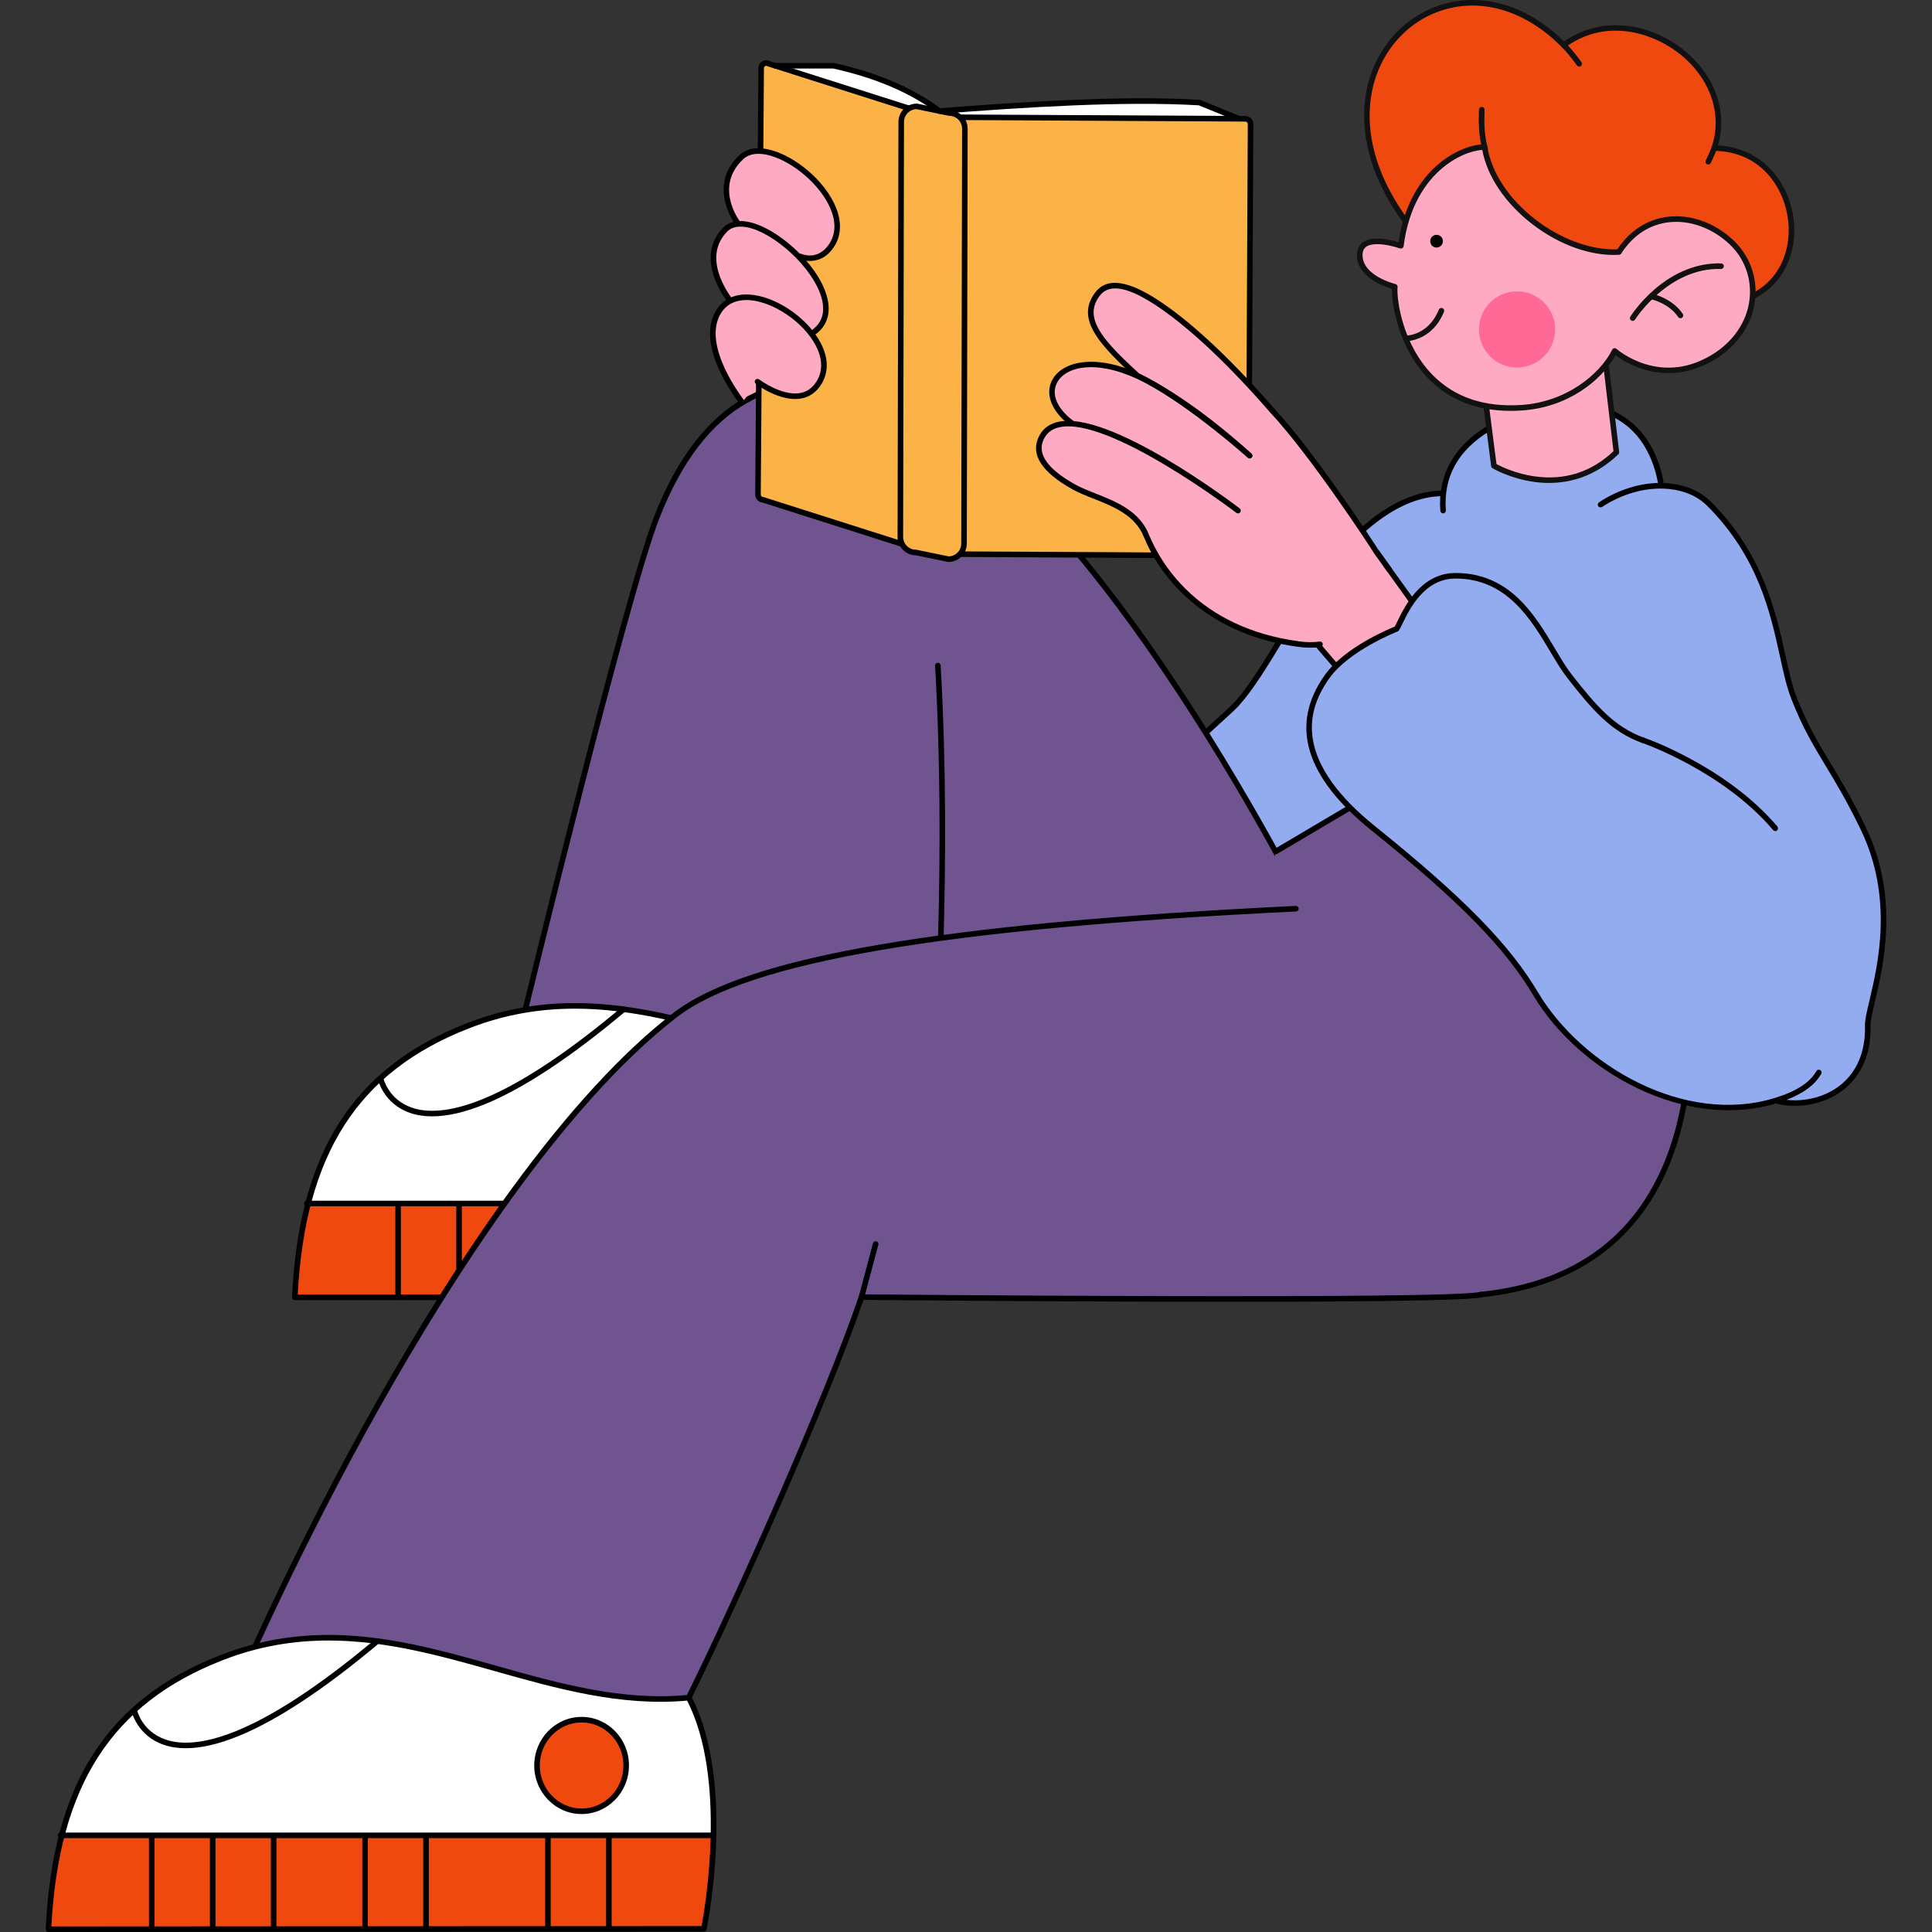
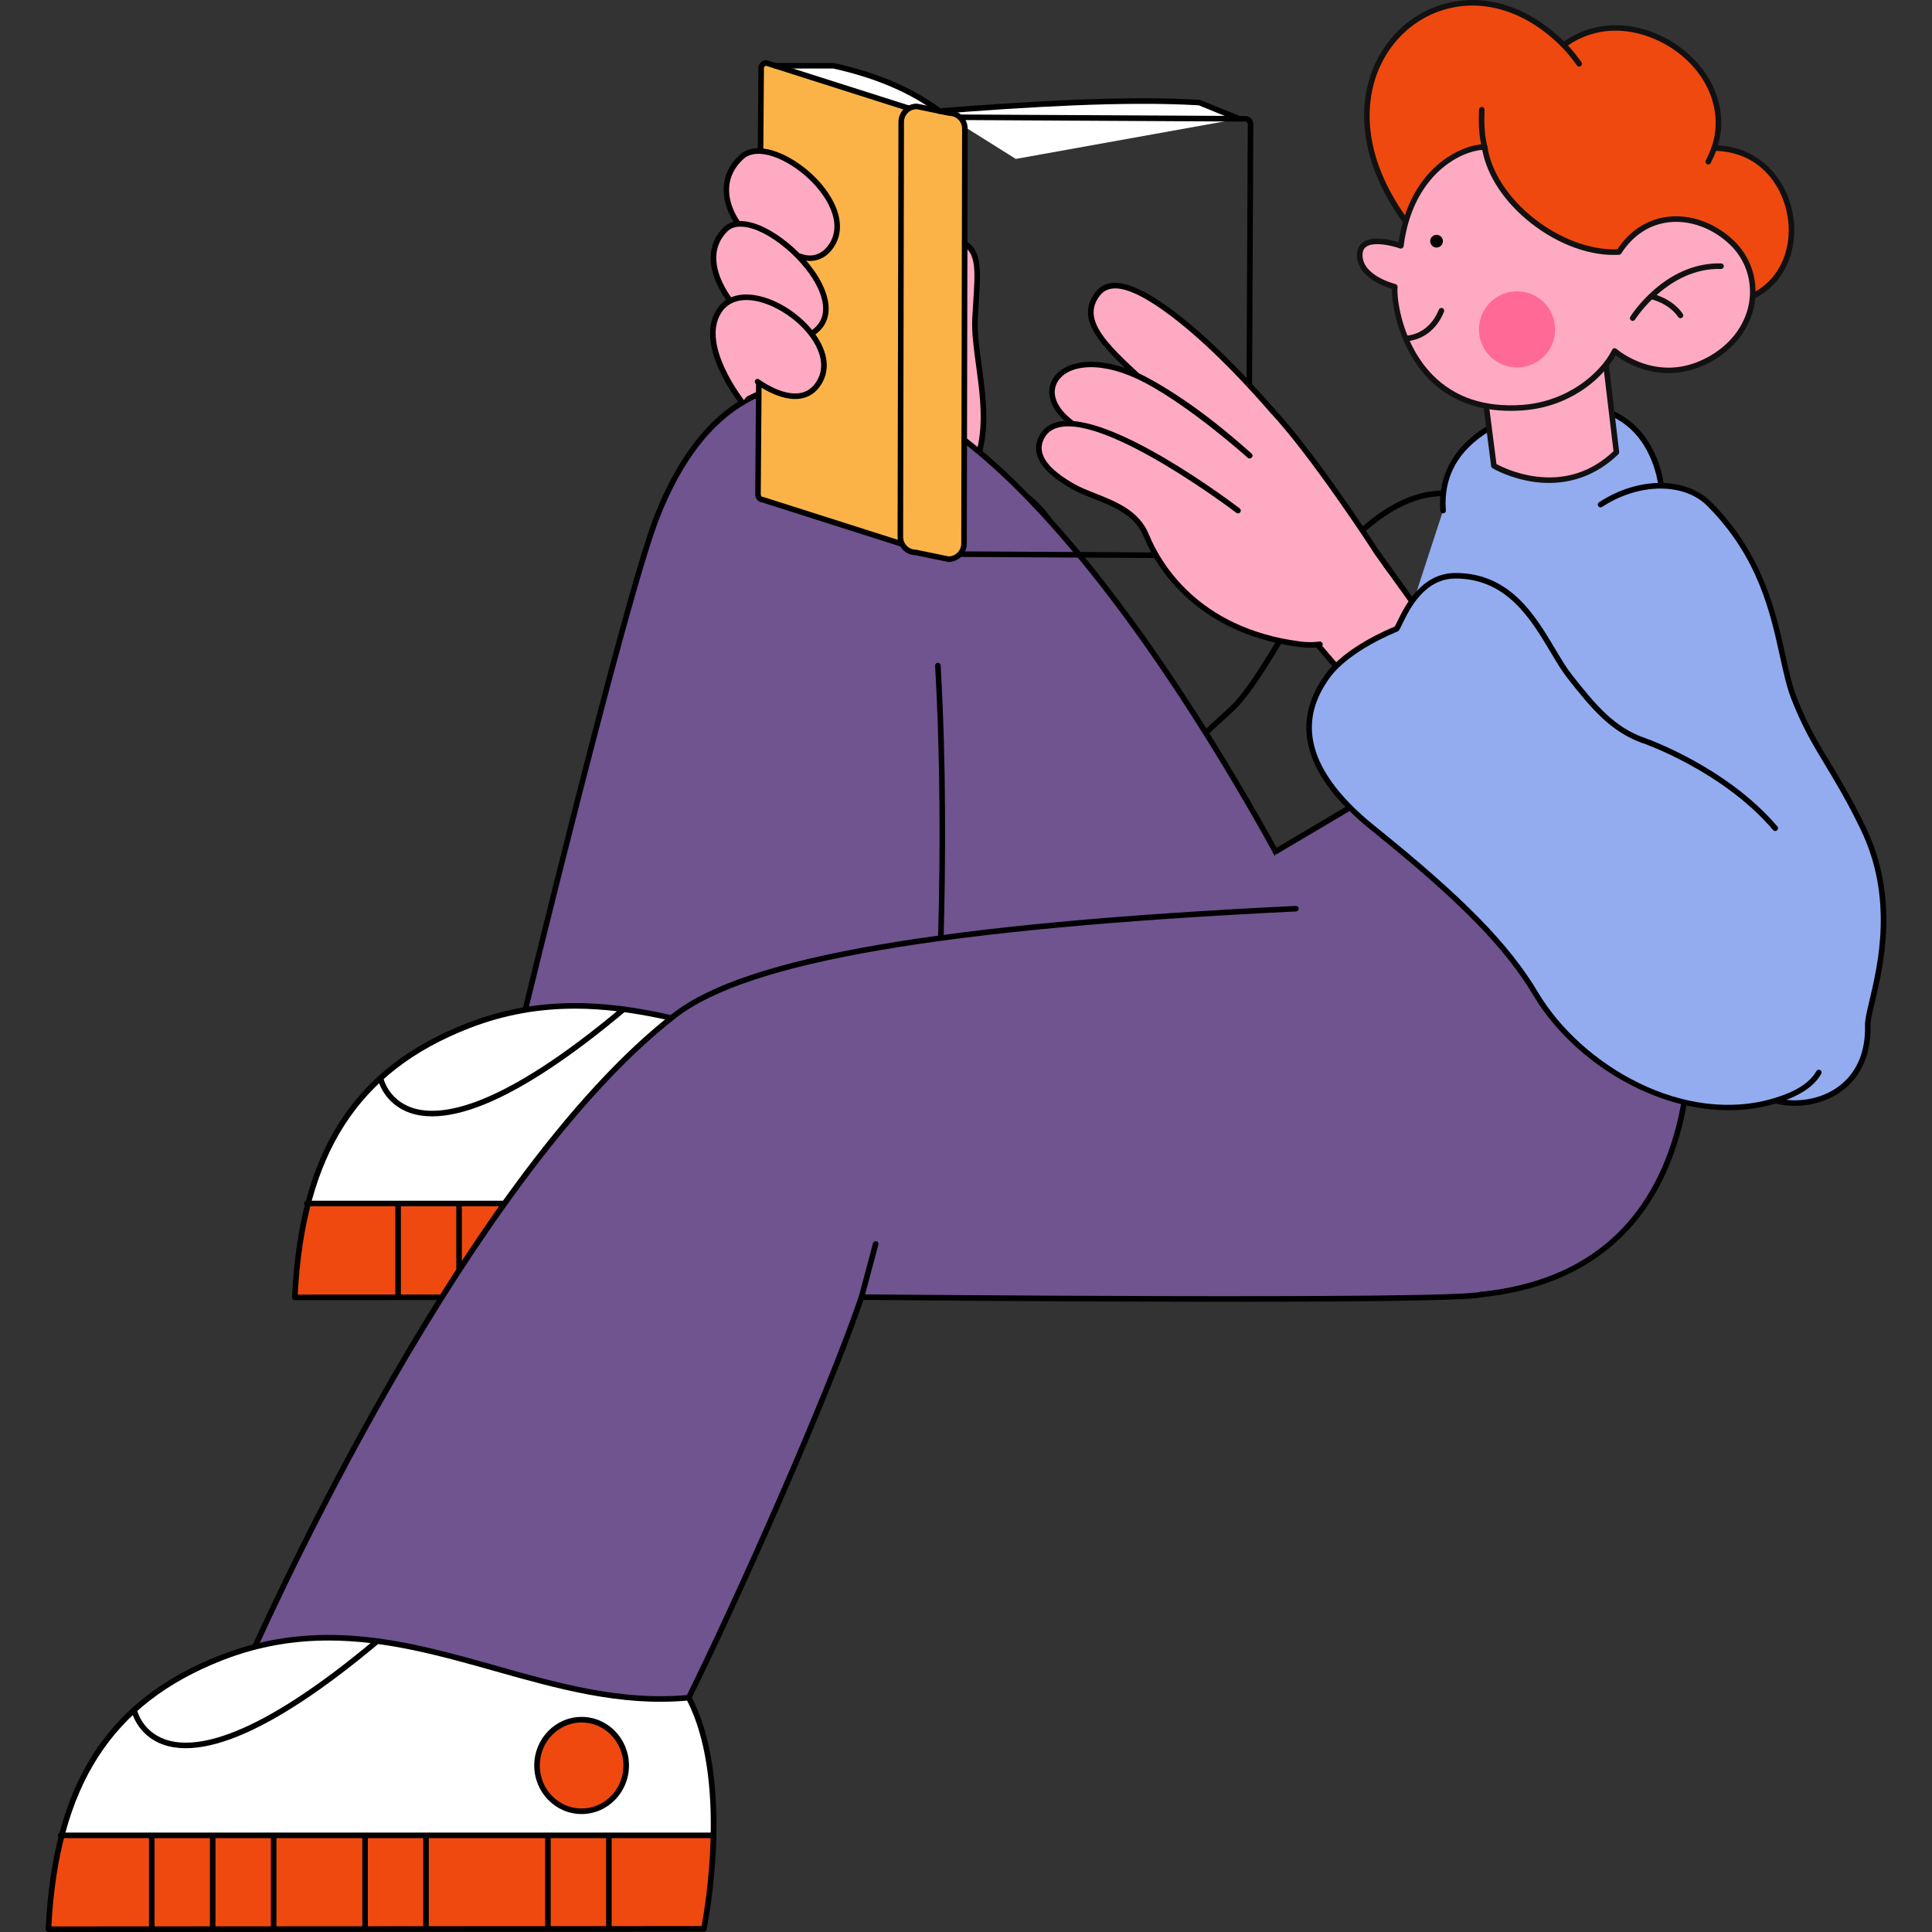
<svg xmlns="http://www.w3.org/2000/svg" id="Calque_1" data-name="Calque 1" viewBox="0 0 500 500">
  <rect x="0" y="0" width="500" height="500" fill="#333333" stroke="none" />
  <defs>
    <style>
      .cls-1, .cls-2, .cls-3, .cls-4, .cls-5, .cls-6, .cls-7, .cls-8, .cls-9 {
        stroke-width: 0px;
      }

      .cls-2 {
        fill: #6f5490;
      }

      .cls-3 {
        fill: #111;
      }

      .cls-4 {
        fill: #92acef;
      }

      .cls-5 {
        fill: #ff6996;
      }

      .cls-6 {
        fill: #ef4910;
      }

      .cls-7 {
        fill: #fff;
      }

      .cls-8 {
        fill: #ffaac3;
      }

      .cls-9 {
        fill: #fbb348;
      }
    </style>
  </defs>
  <path class="cls-8" d="M243.954,109.674s5.007,13.083,9.775,24.476c6.68,15.961-19.361,27.621-26.562,13.373-4.108-8.128-11.401-23.301-11.401-23.301l28.189-14.548h0Z" />
  <path class="cls-1" d="M238.058,154.671c-1.03,0-2.04-.099-3.014-.299-3.813-.785-6.759-3.041-8.52-6.524-4.065-8.041-11.335-23.162-11.407-23.313-.169-.351-.028-.772.318-.951l28.189-14.548c.182-.094.395-.106.586-.033.191.073.342.224.415.415.05.131,5.058,13.203,9.767,24.455,3.629,8.67-1.937,15.948-8.645,19.042-2.514,1.16-5.161,1.757-7.689,1.757h0ZM216.716,124.541c1.422,2.953,7.508,15.567,11.092,22.658,3.494,6.913,11.437,7.132,17.337,4.41,6.101-2.814,11.181-9.391,7.921-17.181-4.069-9.723-8.36-20.801-9.495-23.746l-26.854,13.859h0Z" />
  <path class="cls-8" d="M245.753,129.712c15.15-14.085,5.921-34.142,6.583-47.358.546-10.899,1.999-17.769-3.917-19.886-5.916-2.117-9.982,7.636-10.675,15.364-.496,5.538-2.011,15.708-2.011,15.708-3.461-5.119-18.984-32.32-20.963-35.611-13.766-22.904-11.872,35.306-23.903,44.483,10.215,14.6,12.244,22.315,20.658,30.658,8.414,8.343,16.333,6.775,16.333,6.775l17.894-10.132h0Z" />
  <path class="cls-1" d="M234.39,103.13c-.055,0-.111-.006-.167-.02-.386-.092-.625-.48-.533-.866.013-.054,1.287-5.451,1.324-8.713.005-.394.326-.711.719-.711h.009c.397.005.715.33.711.727-.04,3.423-1.309,8.802-1.363,9.029-.079.331-.374.553-.699.553h0Z" />
  <path class="cls-1" d="M226.188,140.688c-2.903,0-8.894-.886-15.169-7.108-4.975-4.932-8.15-10.336-11.827-16.593-2.644-4.499-5.641-9.599-9.853-15.501-.226-.316-.16-.754.149-.99,4.773-3.64,7.724-15.291,10.328-25.569,2.762-10.903,5.148-20.319,9.488-20.96,2.217-.328,4.469,1.541,7.078,5.881.461.766,1.571,2.653,3.109,5.265,4.442,7.545,12.31,20.912,15.806,26.433.46-3.206,1.371-9.758,1.731-13.779.506-5.646,2.85-12.875,6.802-15.401,1.534-.981,3.159-1.174,4.832-.576,5.585,1.999,5.215,7.65,4.656,16.206-.091,1.401-.186,2.849-.263,4.394-.179,3.573.385,7.703.982,12.076,1.62,11.865,3.457,25.313-7.794,35.773-.291.27-.746.254-1.016-.037-.27-.291-.254-.746.037-1.016,10.704-9.951,8.921-23.007,7.348-34.525-.606-4.441-1.18-8.636-.994-12.343.078-1.556.173-3.01.265-4.415.535-8.184.858-13.124-3.706-14.758-1.248-.447-2.416-.305-3.572.434-3.385,2.165-5.653,8.841-6.144,14.318-.493,5.495-2.001,15.648-2.016,15.749-.043.293-.263.53-.552.595-.29.066-.589-.053-.755-.298-2.671-3.951-11.919-19.66-16.887-28.099-1.536-2.608-2.645-4.493-3.102-5.253-2.178-3.624-4.124-5.423-5.635-5.2-3.392.501-5.889,10.358-8.304,19.89-2.693,10.633-5.475,21.614-10.313,25.916,4.045,5.722,6.957,10.676,9.534,15.062,3.776,6.425,6.758,11.5,11.6,16.301,8.05,7.982,15.612,6.595,15.687,6.58.389-.077.768.176.845.566.077.389-.176.768-.566.845-.091.018-.741.138-1.81.138h0Z" />
  <path class="cls-1" d="M231.2,123.408c-.275,0-.537-.159-.657-.426-2.184-4.888,1.363-12.996,1.515-13.338.161-.363.587-.526.949-.366.363.161.527.586.366.949-.035.078-3.439,7.865-1.517,12.169.162.363,0,.788-.363.95-.095.043-.195.063-.293.063h0Z" />
-   <path class="cls-4" d="M320.044,182.181c-5.821,6.429-52.033,40.783-28.744,72.203,0,0,3.565,10.964,14.048,12.213,9.93,1.183,15.246-6.318,19.8-8.523,4.554-2.205,22.346-9.009,29.123-24.166,6.778-15.157,7.549-25.184,11.384-31.709,12.723-21.645,19.346-26.808,25.776-43.733,3.103-8.168,3.63-21.936-8.543-28.361-12.839-6.776-26.495,1.598-37.034,14.119-10.624,12.622-18.111,29.454-25.81,37.957h0Z" />
  <path class="cls-1" d="M307.457,267.443c-.706,0-1.436-.042-2.193-.132-10.217-1.217-14.169-11.371-14.606-12.587-20.566-27.901,12.474-57.975,24.92-69.304,1.795-1.634,3.213-2.925,3.934-3.721,3.655-4.037,7.342-10.107,11.246-16.534,4.216-6.94,8.994-14.806,14.546-21.403,5.75-6.831,11.944-11.842,17.913-14.49,7.076-3.14,13.808-3.074,20.007.198,5.601,2.956,9.187,7.807,10.371,14.028.91,4.784.367,10.333-1.491,15.224-3.997,10.522-8.02,16.46-13.588,24.679-3.459,5.106-7.38,10.894-12.241,19.163-1.775,3.02-2.885,6.838-4.29,11.672-1.549,5.328-3.477,11.959-7.057,19.965-6.239,13.952-21.368,20.827-27.828,23.763-.649.295-1.209.549-1.638.757-1.198.58-2.463,1.556-3.927,2.685-3.526,2.719-7.826,6.037-14.077,6.037h0ZM320.577,182.663c-.767.848-2.137,2.094-4.032,3.819-6.097,5.55-17.445,15.881-24.555,28.044-8.582,14.685-8.621,27.95-.113,39.428.046.062.082.132.106.206.034.105,3.56,10.543,13.45,11.721,6.88.82,11.506-2.748,15.222-5.615,1.464-1.129,2.847-2.196,4.178-2.841.445-.215,1.013-.473,1.67-.772,6.312-2.868,21.094-9.585,27.11-23.041,3.54-7.915,5.452-14.494,6.989-19.78,1.433-4.93,2.566-8.825,4.432-12,4.884-8.309,8.819-14.117,12.29-19.241,5.513-8.138,9.497-14.018,13.434-24.383,2.719-7.159,4.051-21-8.207-27.47-5.79-3.056-12.099-3.108-18.752-.156-5.771,2.561-11.787,7.437-17.396,14.102-5.482,6.512-10.229,14.328-14.418,21.224-3.94,6.487-7.663,12.614-11.409,16.753h0Z" />
  <path class="cls-4" d="M320.779,207.089c-16.885-28.08-32.188-30.605-35.992-41.175-3.429-9.527-9.877-37.106-25.663-40.589-9.819-2.166-16.612,7.745-18.323,9.16,0,0-14.266.354-20.509,7.069-6.243,6.714-11.746,19.105,4.702,41.065,13.447,17.953,14.881,22.454,19.294,36.863,7.774,25.382,32.14,43.058,48.351,43.058,8.495,0,15.865-2.01,17.411-3.314" />
  <path class="cls-1" d="M296.924,263.484c-9.158,0-18.771-3.041-27.067-8.561-10.242-6.815-18.403-17.057-24.254-30.441-1.46-3.341-2.679-6.464-3.857-9.484-3.692-9.462-7.178-18.399-17.326-31.947-12.935-17.27-14.5-31.396-4.653-41.986,5.972-6.423,18.674-7.203,20.748-7.289.239-.232.574-.599.949-1.012,2.739-3.008,9.151-10.052,17.816-8.141,6.098,1.345,11.541,6.355,16.177,14.891,3.871,7.127,6.485,15.304,8.394,21.275.612,1.915,1.141,3.569,1.613,4.882,1.534,4.263,5.065,7.199,9.952,11.262,6.81,5.662,16.135,13.415,25.979,29.786.205.34.095.782-.246.987-.341.205-.782.095-.987-.246-9.718-16.162-18.936-23.825-25.666-29.421-5.062-4.209-8.72-7.249-10.386-11.881-.481-1.336-1.013-3.002-1.63-4.931-3.608-11.285-10.324-32.29-23.511-35.199-7.849-1.732-13.654,4.641-16.442,7.705-.555.61-.956,1.05-1.267,1.307-.124.103-.279.161-.44.165-.14.003-14.038.427-20,6.839-9.304,10.007-7.706,23.513,4.751,40.145,10.265,13.705,13.787,22.731,17.515,32.287,1.173,3.007,2.386,6.116,3.835,9.43,15.472,35.39,42.184,38.14,50.003,38.14,5.693,0,11.271-2.193,12.664-3.368.304-.256.757-.218,1.013.086.256.303.217.757-.086,1.013-1.835,1.548-7.893,3.707-13.591,3.707h0Z" />
  <path class="cls-2" d="M345.824,264.897c-2.52-18.814,3.765-8.8-12.799-39.161-49.156-90.099-96.221-136.539-127.384-123.871-39.003,15.854,1.065,233.647,104.386,233.647,33.8,0,39.07-46.185,35.798-70.615Z" />
  <path class="cls-1" d="M311.521,336.242c-.497,0-.999-.004-1.506-.011-15.034,0-29.508-4.619-43.01-13.728-12.158-8.203-23.515-20.02-33.757-35.122-17.657-26.037-31.764-62.045-38.703-98.79-4.052-21.457-5.348-41.852-3.649-57.431,1.81-16.601,6.818-26.962,14.483-29.964,9.83-3.849,21.093-2.283,33.48,4.657,10.762,6.03,22.504,16.184,34.899,30.181,26.19,29.575,48.772,68.683,59.901,89.362,8.364,15.541,11.62,30.007,12.879,39.406.053.394-.224.755-.617.808-.395.053-.755-.224-.808-.617-1.243-9.28-4.458-23.565-12.72-38.915-11.1-20.624-33.618-59.624-59.711-89.09-12.288-13.876-23.904-23.929-34.525-29.879-11.993-6.719-22.845-8.258-32.252-4.573-14.334,5.614-18.423,40.892-9.944,85.789,6.904,36.559,20.929,72.369,38.48,98.25,21.393,31.546,47.53,48.219,75.587,48.219,4.603.069,8.757-.197,12.963-.5.4-.029.74.269.769.666.029.396-.27.74-.665.769-3.776.272-7.513.515-11.571.515h0Z" />
  <path class="cls-2" d="M241.997,275.826c1.471-23.981,2.513-67.156.725-103.577-.9-18.341,9.914-62.743-15.112-70.512-26.409-8.198-46.414,3.459-57.055,30.677-8.322,21.284-35.927,134.307-35.927,134.307,38.274,28.847,74.704,29.813,107.369,9.104h0Z" />
  <path class="cls-1" d="M195.88,290.768c-1.836,0-3.672-.064-5.515-.193-18.496-1.295-37.395-9.127-56.17-23.279-.229-.173-.333-.465-.266-.744.27-1.116,27.124-111.838,35.366-132.924,6.02-15.401,14.229-25.9,24.401-31.208,9.607-5.013,21.09-5.474,34.13-1.37l.469.159c3.366,1.137,8.083,2.799,10.168,4.109.336.211.438.655.226.992-.212.337-.656.438-.992.226-2.182-1.371-7.963-3.323-9.863-3.964l-.458-.155c-26.191-8.244-45.287,2.431-56.742,31.735-7.937,20.305-33.29,124.429-35.196,132.279,36.398,27.271,72.01,30.292,105.866,8.981.32-4.715,3.521-54.229.7-103.122-.023-.396.28-.736.677-.759.402-.023.736.28.759.677,2.957,51.24-.689,103.151-.726,103.669-.016.228-.139.434-.332.556-15.023,9.524-30.642,14.334-46.502,14.335h0Z" />
  <path class="cls-1" d="M230.344,302.898c-7.633,0-13.843-6.21-13.843-13.843s6.21-13.847,13.843-13.847,13.843,6.212,13.843,13.847-6.21,13.843-13.843,13.843ZM230.344,276.647c-6.84,0-12.405,5.566-12.405,12.408s5.565,12.405,12.405,12.405,12.405-5.565,12.405-12.405-5.565-12.408-12.405-12.408Z" />
  <path class="cls-7" d="M76.292,335.755l169.622-.096s7.798-37.635-3.917-59.833c-40.985,4.016-76.772-27.587-120.927-10.344-30.162,11.778-43.036,34.384-44.778,70.274h0Z" />
  <path class="cls-6" d="M79.425,311.461c-1.696,6.801-2.807,15.505-3.133,24.294l169.622-.096s1.567-9.583,2.287-24.198H79.425Z" />
  <path class="cls-1" d="M76.291,336.475c-.197,0-.385-.081-.521-.223s-.207-.335-.198-.531c1.821-37.535,15.772-59.404,45.235-70.909,25.834-10.088,49.041-3.542,71.485,2.789,16.005,4.515,32.556,9.182,49.634,7.509.292-.028.57.122.706.38,6.126,11.608,6.88,27.4,6.434,38.605-.482,12.103-2.429,21.615-2.449,21.71-.069.334-.363.573-.704.573l-169.623.096ZM148.794,261.04c-8.877,0-18.001,1.417-27.463,5.112-28.665,11.193-42.344,32.455-44.283,68.884l168.273-.096c.898-4.772,6.635-38.076-3.739-58.353-17.174,1.567-33.698-3.094-49.68-7.602-13.935-3.931-28.169-7.946-43.108-7.946h0Z" />
  <path class="cls-1" d="M248.201,312.18H79.425c-.397,0-.719-.322-.719-.719s.322-.719.719-.719h168.776c.397,0,.719.322.719.719s-.322.719-.719.719Z" />
  <path class="cls-1" d="M103.03,336.088c-.397,0-.719-.322-.719-.719v-23.655c0-.397.322-.719.719-.719s.719.322.719.719v23.655c0,.397-.322.719-.719.719Z" />
  <path class="cls-1" d="M118.804,336.088c-.397,0-.719-.322-.719-.719v-23.655c0-.397.322-.719.719-.719s.719.322.719.719v23.655c0,.397-.322.719-.719.719Z" />
  <path class="cls-1" d="M134.578,336.088c-.397,0-.719-.322-.719-.719v-23.655c0-.397.322-.719.719-.719s.719.322.719.719v23.655c0,.397-.322.719-.719.719Z" />
  <path class="cls-1" d="M158.24,336.088c-.397,0-.719-.322-.719-.719v-23.655c0-.397.322-.719.719-.719s.719.322.719.719v23.655c0,.397-.322.719-.719.719Z" />
  <path class="cls-1" d="M174.01,336.088c-.397,0-.719-.322-.719-.719v-23.655c0-.397.322-.719.719-.719s.719.322.719.719v23.655c0,.397-.322.719-.719.719Z" />
  <path class="cls-1" d="M205.559,336.088c-.397,0-.719-.322-.719-.719v-23.655c0-.397.322-.719.719-.719s.719.322.719.719v23.655c0,.397-.322.719-.719.719Z" />
  <path class="cls-1" d="M221.333,336.088c-.397,0-.719-.322-.719-.719v-23.655c0-.397.322-.719.719-.719s.719.322.719.719v23.655c0,.397-.322.719-.719.719Z" />
  <path class="cls-1" d="M111.849,288.912c-2.09,0-4.001-.297-5.728-.891-6.906-2.377-8.297-8.577-8.353-8.84-.083-.389.165-.77.554-.853.385-.082.769.165.853.552.05.232,1.303,5.693,7.444,7.791,7.561,2.583,23.126.161,54.334-26.044.305-.255.758-.216,1.013.088.255.304.216.758-.089,1.013-14.117,11.853-26.352,19.937-36.368,24.026-5.151,2.103-9.722,3.158-13.661,3.158h0Z" />
  <path class="cls-6" d="M202.733,293.38c0-6.549,5.167-11.855,11.541-11.855s11.541,5.306,11.541,11.855-5.167,11.852-11.541,11.852-11.541-5.307-11.541-11.852Z" />
  <path class="cls-1" d="M214.275,305.951c-6.76,0-12.26-5.639-12.26-12.571s5.5-12.574,12.26-12.574,12.26,5.641,12.26,12.574-5.5,12.571-12.26,12.571ZM214.275,282.245c-5.967,0-10.822,4.996-10.822,11.136s4.855,11.132,10.822,11.132,10.822-4.994,10.822-11.132-4.855-11.136-10.822-11.136Z" />
  <path class="cls-2" d="M426.1,217.703c11.287,14.311,33.977,119.061-54.287,117.809-24.259,0-46.202-79.369-41.724-115.106l29.499-17.449,66.512,14.746Z" />
  <path class="cls-1" d="M373.356,336.242c-.515,0-1.033-.004-1.553-.011-.397-.006-.715-.332-.709-.729.006-.394.326-.709.719-.709h.01c27.868.396,47.084-9.721,57.129-30.069,8.539-17.296,8.398-37.68,6.777-51.735-1.896-16.431-6.55-29.995-10.039-34.64l-65.979-14.628-29.255,17.304c-.342.202-.784.089-.985-.253-.202-.342-.089-.783.253-.985l29.499-17.449c.157-.093.343-.123.522-.083l66.512,14.746c.162.036.306.127.409.257,3.628,4.6,8.539,18.628,10.493,35.566,1.644,14.247,1.779,34.926-6.915,52.536-4.777,9.677-11.707,17.2-20.596,22.361-9.741,5.656-21.945,8.52-36.29,8.52h0Z" />
  <path class="cls-7" d="M243.128,28.737c25.87-2.007,49.195-3.274,67.279-2.19l10.294,4.19-57.818,10.393-19.756-12.393Z" />
  <path class="cls-7" d="M200.618,17.02h15.147c11.666,2.605,20.536,6.638,27.362,11.717-15.885,7.713-30.281,5.341-42.509-11.717Z" />
  <path class="cls-9" d="M235.977,29.281l-.822,110.247c.022.748-.566,1.374-1.314,1.399l-36.382-11.58c-.748-.037-1.326-.671-1.292-1.42l.821-110.247c-.023-.748.564-1.374,1.312-1.398l36.385,11.58c.748.037,1.325.671,1.291,1.418h0Z" />
  <path class="cls-1" d="M233.841,141.647c-.074,0-.148-.012-.218-.034l-36.302-11.555c-1.091-.107-1.922-1.056-1.872-2.163l.82-110.22c-.035-1.115.866-2.074,2.008-2.111.081-.003.163.009.241.033l36.305,11.555c1.085.107,1.913,1.048,1.872,2.147l-.821,110.235c.032,1.114-.868,2.074-2.008,2.113-.008,0-.016,0-.024,0h0ZM198.223,17.013c-.302.058-.526.329-.516.646l-.821,110.274c-.017.379.257.679.608.696.062.003.124.014.183.033l36.241,11.535c.302-.059.527-.331.518-.648l.821-110.274c0-.009,0-.018,0-.027.016-.351-.257-.651-.608-.668-.062-.003-.123-.014-.183-.033l-36.244-11.535h0Z" />
-   <path class="cls-9" d="M244.091,141.984l.543-110.249c-.024-.748.562-1.375,1.31-1.402l76.406.413c.748.035,1.328.668,1.295,1.416l-.542,110.249c.025.748-.561,1.375-1.309,1.401l-76.409-.413c-.748-.035-1.326-.668-1.295-1.415h0Z" />
  <path class="cls-1" d="M321.795,144.532h-.004l-76.409-.413c-.01,0-.02,0-.03,0-1.135-.053-2.02-1.016-1.981-2.149l.543-110.237c-.036-1.114.863-2.076,2.003-2.117.01,0,.018,0,.03,0l76.406.413c.01,0,.02,0,.03,0,1.141.053,2.029,1.024,1.981,2.165l-.542,110.221c.037,1.115-.861,2.077-2.003,2.117-.008,0-.017,0-.025,0h0ZM245.407,142.68l76.374.413c.345-.018.615-.311.604-.658l.542-110.276c.016-.375-.252-.671-.597-.694l-76.371-.413c-.346.019-.616.313-.605.66l-.543,110.275c0,.009,0,.018,0,.027-.015.347.252.643.597.666h0Z" />
  <path class="cls-9" d="M233.011,138.936l.224-107.375c.004-2.228,1.813-4.031,4.04-4.027l8.415,1.731c2.227.007,4.027,1.817,4.021,4.044l-.222,107.377c-.005,2.227-1.813,4.029-4.04,4.027l-8.414-1.734c-2.227-.006-4.028-1.816-4.023-4.043h0Z" />
  <path class="cls-1" d="M245.454,145.432c-.053,0-.101-.005-.15-.015l-8.347-1.72c-2.585-.047-4.67-2.168-4.665-4.762l.224-107.375c.002-1.269.498-2.462,1.397-3.358.897-.894,2.088-1.386,3.354-1.386.054,0,.102.005.152.015l8.347,1.717c2.585.048,4.669,2.17,4.663,4.764l-.222,107.377c-.005,2.617-2.138,4.744-4.754,4.745h0ZM237.204,28.253c-.86.016-1.665.358-2.276.966-.627.625-.973,1.456-.975,2.342l-.224,107.376c-.004,1.827,1.479,3.317,3.306,3.322.048,0,.096.005.143.015l8.339,1.719c1.795-.035,3.247-1.505,3.25-3.309l.222-107.377c.005-1.827-1.478-3.318-3.304-3.323-.048,0-.096-.005-.143-.015l-8.34-1.716h0Z" />
  <path class="cls-1" d="M243.127,29.457c-.149,0-.3-.046-.429-.142-7.146-5.317-15.982-9.104-27.012-11.575h-15.068c-.397,0-.719-.322-.719-.719s.322-.719.719-.719h15.147c.053,0,.105.006.157.017,11.267,2.516,20.306,6.389,27.634,11.842.319.237.385.687.148,1.006-.141.19-.358.29-.578.29Z" />
  <path class="cls-1" d="M320.7,31.457c-.09,0-.182-.017-.271-.053l-10.184-4.145c-19.356-1.147-44.757.466-67.063,2.196-.386.031-.742-.265-.773-.661s.265-.742.661-.773c22.4-1.737,47.923-3.356,67.378-2.191.078.005.155.022.228.052l10.293,4.19c.368.15.545.569.395.937-.114.279-.383.448-.666.448h0Z" />
  <path class="cls-4" d="M398.397,105.799s-26.6,4.658-24.922,26.338c0,0-10.722,32.52-13.166,41.021-3.81,13.259-8.949,40.482,14.997,53.268,27.404,14.632,54.098,2.642,61.044-12.786,4.651-10.331,16.988-27.657-6.326-86.922,0,0-1.553-26.993-31.626-20.92h0Z" />
  <path class="cls-1" d="M400.731,233.788c-8.604,0-17.408-2.264-25.765-6.726-17.523-9.357-22.831-28.064-15.349-54.101.109-.382.508-.602.89-.492.382.11.602.508.492.89-5.07,17.646-6.646,41.067,14.645,52.435,13.068,6.978,27.24,8.442,39.907,4.122,9.382-3.2,16.912-9.394,20.142-16.569.338-.751.715-1.537,1.115-2.368,4.916-10.235,14.067-29.287-7.454-83.995-.028-.07-.044-.146-.049-.221-.006-.107-.721-10.753-8.632-16.846-5.379-4.143-12.827-5.291-22.134-3.411-.084.015-6.643,1.199-12.896,4.971-8.271,4.989-12.124,11.922-11.452,20.607.03.396-.265.742-.662.772-.397.031-.742-.266-.772-.662-.708-9.154,3.503-16.752,12.178-21.971,6.48-3.899,13.06-5.083,13.337-5.131,9.724-1.964,17.565-.722,23.29,3.694,8.064,6.221,9.075,16.49,9.17,17.775,9.376,23.857,14.007,43.732,13.765,59.072-.207,13.089-3.782,20.533-6.393,25.969-.395.823-.769,1.601-1.1,2.336-3.391,7.531-11.237,14.014-20.99,17.34-4.924,1.68-10.067,2.512-15.283,2.512h0Z" />
  <path class="cls-8" d="M356.279,142.903s12.053,16.737,15.62,21.819c4.923,7.013-13.803,21.415-19.508,15.25-3.721-4.02-16.342-18.918-16.342-18.918l20.23-18.152h0Z" />
  <path class="cls-1" d="M356.227,182.206c-1.708,0-3.23-.52-4.364-1.745-3.689-3.986-16.236-18.792-16.363-18.942-.252-.297-.221-.74.068-1l20.23-18.152c.152-.136.354-.202.557-.18.203.022.387.129.506.295.121.167,12.097,16.799,15.625,21.826,2.716,3.869-.807,9.428-5.504,13.222-3.265,2.637-7.375,4.675-10.757,4.675h0ZM337.05,161.123c2.289,2.697,12.599,14.829,15.869,18.361,2.601,2.809,8.722.514,13.161-3.072,4.041-3.264,7.401-8.185,5.231-11.277-3.125-4.452-12.891-18.027-15.148-21.162l-19.113,17.15h0Z" />
  <path class="cls-8" d="M316.882,118.697c-16.529-17.717-40.583-32.345-32.875-42.564,3.059-4.056,8.933-2.272,16.572,2.988,9.244,6.366,25.196,21.767,28.735,27.209,6.734,10.355-1.836,23.725-12.433,12.366h0Z" />
  <path class="cls-8" d="M356.279,142.903c-2.088-2.904-16.768-26.544-26.964-36.572s-35.627,24.013-32.688,32.176c5.111,14.2,22.493,29.054,44.985,28.235,15.413-.562,20.36-15.923,14.667-23.84h0Z" />
  <path class="cls-1" d="M316.882,119.417c-.193,0-.385-.077-.526-.229-6.594-7.075-12.945-12.805-18.549-17.86-12.078-10.895-20.057-18.093-14.373-25.627,3.093-4.1,8.834-3.175,17.554,2.829,8.401,5.785,18.115,14.98,28.87,27.329.261.299.23.754-.07,1.015s-.754.229-1.014-.07c-10.676-12.258-20.299-21.372-28.601-27.089-7.956-5.478-13.055-6.508-15.59-3.148-4.89,6.483,2.291,12.961,14.189,23.693,5.626,5.075,12.002,10.826,18.638,17.947.271.291.255.746-.036,1.016-.138.129-.315.193-.49.193h0Z" />
  <path class="cls-1" d="M323.396,118.656c-.172,0-.344-.061-.482-.186-10.025-9.056-19.326-15.722-28.435-20.379-.354-.181-.494-.614-.313-.968s.613-.494.968-.313c9.222,4.716,18.624,11.451,28.744,20.593.295.266.318.721.052,1.016-.142.157-.338.237-.534.237h0Z" />
  <path class="cls-8" d="M309.664,132.415c-7.099-8.347-26.318-18.331-32.537-23.091-11.973-9.165-.513-21.586,19.697-10.809,12.268,6.542,22.468,14.988,26.572,19.423,10.996,11.882-6.633,22.825-13.732,14.478h0Z" />
  <path class="cls-1" d="M309.664,133.134c-.179,0-.358-.066-.498-.2-11.359-10.897-19.563-15.455-25.554-18.784-2.668-1.482-4.972-2.763-6.922-4.256-4.82-3.689-6.428-8.416-4.096-12.041,3.111-4.838,12.55-6.383,24.569.026,12.205,6.508,26.571,19.394,26.714,19.523.295.266.319.721.053,1.016-.265.295-.72.319-1.015.053-.142-.128-14.381-12.898-26.429-19.323-11.251-6-19.927-4.801-22.682-.517-1.925,2.993-.484,6.871,3.761,10.121,1.867,1.429,4.128,2.686,6.747,4.14,6.059,3.366,14.358,7.977,25.851,19.003.287.275.296.73.021,1.017-.141.147-.33.221-.519.221h0Z" />
  <path class="cls-1" d="M359.589,148.223c-.224,0-.444-.104-.584-.299l-3.31-4.601c-.02-.028-.038-.056-.054-.086-.769-1.319-16.508-25.359-26.852-36.414-.271-.29-.256-.745.034-1.017.291-.272.745-.256,1.016.034,10.383,11.097,25.615,34.45,27.012,36.651l.011-.008,3.31,4.601c.232.322.159.772-.164,1.004-.127.091-.274.135-.419.135h0Z" />
  <path class="cls-1" d="M339.099,167.626c-1.015,0-2.049-.074-3.093-.224-10.607-1.423-19.695-5.173-27.007-11.145-7.353-6.006-11.15-12.82-13.04-17.479-.15-.368.028-.787.396-.937.368-.15.787.028.937.396,2.905,7.161,12.512,24.198,38.911,27.74,1.829.261,3.615.279,5.313.053.396-.053.755.224.808.618.052.394-.224.755-.618.808-.852.113-1.722.17-2.607.17h0Z" />
  <path class="cls-8" d="M296.626,138.508c-3.295-7.969-12.978-9.284-18.764-12.52-5.784-3.239-10.678-7.515-8.483-12.425,6.802-15.216,51.017,18.584,51.017,18.584-8.121,9.139-17.166,5.894-23.77,6.361h0Z" />
  <path class="cls-1" d="M296.626,139.227c-.282,0-.55-.167-.665-.445-2.276-5.505-7.944-7.746-12.944-9.724-1.995-.789-3.88-1.534-5.506-2.444-7.831-4.385-10.787-8.875-8.789-13.346.938-2.098,2.573-3.456,4.86-4.037,13.37-3.399,45.873,21.291,47.25,22.343.316.241.376.692.135,1.008-.241.316-.693.376-1.008.135-.331-.254-33.324-25.32-46.023-22.092-1.865.474-3.142,1.531-3.901,3.23-1.643,3.675,1.109,7.545,8.178,11.504,1.542.863,3.383,1.591,5.332,2.361,5.267,2.082,11.236,4.443,13.745,10.511.152.367-.023.788-.39.939-.09.037-.183.055-.274.055h0Z" />
  <path class="cls-4" d="M416.675,196.592s10.864,15.441,12.738,24.895c1.875,9.454-9.016,66.097,30.131,63.347,0,0,12.204,3.419,19.674-5.179,3.914-4.506,3.676-9.845,4.366-15.465.691-5.621,9.802-27.69-1.399-49.837-5.834-11.535-14.636-26.179-17.948-33.755-6.573-24.994-8.58-36.61-21.903-50.185-5.944-6.056-17.787-6.605-28.097.186-13.535,7.243-12.851,44.486,2.436,65.993h0Z" />
  <path class="cls-1" d="M464.487,286.194c-1.816,0-3.523-.23-5.001-.639-8.415.565-15.202-1.569-20.172-6.344-11.614-11.159-10.921-34.193-10.506-47.956.133-4.421.238-7.913-.103-9.632-1.825-9.195-12.521-24.468-12.629-24.621-.229-.325-.151-.774.174-1.002s.773-.151,1.002.174c.448.635,10.98,15.675,12.864,25.169.373,1.88.266,5.444.13,9.955-.407,13.524-1.089,36.159,10.065,46.876,4.689,4.505,11.146,6.503,19.2,5.938.082-.006.167.003.248.026,4.461,1.273,11.253.78,16.374-3.192,4.448-3.451,6.703-8.83,6.522-15.556-.038-1.394.469-3.536,1.17-6.5,2.191-9.266,6.271-26.512-2.286-44.224-3.515-7.276-6.47-12.168-9.076-16.485-3.219-5.33-5.999-9.934-8.878-17.324-1.197-3.071-2.001-6.734-2.933-10.975-2.521-11.477-5.658-25.759-18.824-38.963-6.051-6.069-17.748-5.95-27.209.278-.332.218-.778.127-.996-.205-.219-.332-.127-.778.205-.996,4.992-3.286,10.704-5.067,16.083-5.01,5.234.054,9.828,1.801,12.936,4.917,13.462,13.501,16.784,28.626,19.21,39.67.919,4.182,1.712,7.795,2.868,10.761,2.835,7.275,5.584,11.829,8.769,17.102,2.623,4.344,5.596,9.266,9.14,16.603,8.779,18.172,4.623,35.742,2.391,45.181-.651,2.751-1.165,4.923-1.132,6.13.245,9.1-3.714,14.121-7.078,16.731-3.79,2.941-8.433,4.112-12.527,4.112h0Z" />
  <path class="cls-4" d="M469.043,279.964c-22.869,16.402-58.475-.649-71.581-22.708-7.778-13.092-20.406-25.459-42.083-42.904-21.678-17.446-17.952-31.084-11.889-39.295,5.446-7.375,17.95-12.307,17.95-12.307,1.265-1.825,5.061-13.746,15.239-13.746,17.185,0,23.176,17.91,29.49,25.982,6.314,8.072,11.189,13.78,19.109,16.63,60.388,21.731,61.827,75.395,43.765,88.349h0Z" />
  <path class="cls-1" d="M447.396,287.32c-7.617,0-15.63-1.885-23.427-5.59-11.323-5.381-21.209-14.167-27.124-24.105-7.38-12.401-19.133-24.376-41.916-42.712-17.215-13.854-21.259-27.404-12.022-40.274,5.078-7.075,16.269-11.757,18.051-12.47.172-.296.406-.78.669-1.323,1.818-3.756,6.077-12.553,15.053-12.559h.021c14.062,0,20.559,10.907,25.779,19.671,1.47,2.467,2.858,4.798,4.257,6.586,6.338,8.101,11.069,13.62,18.786,16.397.374.135.568.547.433.92s-.547.568-.92.433c-8.08-2.908-12.94-8.565-19.432-16.864-1.455-1.86-2.866-4.229-4.36-6.737-5.034-8.452-11.299-18.969-24.544-18.969h-.019c-8.075.006-11.914,7.937-13.759,11.748-.378.782-.652,1.347-.889,1.689-.082.118-.198.209-.332.261-.124.048-12.468,4.871-17.625,12.056-3.747,5.221-5.164,10.371-4.332,15.744,1.13,7.296,6.543,14.89,16.087,22.572,22.929,18.452,34.775,30.536,42.251,43.097,11.145,18.726,37.732,34.472,61.252,27.258,5.55-1.702,9.066-3.975,10.751-6.947.196-.346.634-.467.98-.271.345.196.467.635.271.98-1.874,3.307-5.662,5.797-11.58,7.612-3.921,1.203-8.078,1.798-12.358,1.798h0Z" />
  <path class="cls-1" d="M459.432,215.071c-.204,0-.406-.086-.548-.253-13.052-15.353-33.74-22.503-33.948-22.574-.376-.128-.577-.536-.45-.912.127-.376.536-.578.912-.45.211.072,21.267,7.342,34.581,23.004.257.303.221.757-.082,1.014-.135.115-.301.171-.465.171h0Z" />
  <path class="cls-2" d="M335.381,235.169c-18.673,1.4-134.97,5.152-160.683,27.545-32.182,24.075-74.224,88.444-111.243,169.096-32.315,50.164,100.148,16.525,114.786,7.541,10.056-21.11,35.892-76.777,44.716-103.66,63.79.259,141.535,1.173,160.445-.672l-48.022-99.851h0Z" />
  <path class="cls-1" d="M222.958,336.412c-.062,0-.124-.008-.186-.024-.384-.102-.612-.496-.51-.88l3.664-13.757c.102-.384.497-.612.88-.51.384.102.612.496.51.88l-3.664,13.757c-.086.322-.377.534-.694.534h0Z" />
  <path class="cls-1" d="M121.941,449.541c-16.3,0-33.467-1.751-48.179-6.004-9.588-2.773-14.291-5.513-14.377-8.379-.066-2.206,2.612-3.521,3.53-3.907,1.391-3.171,14.699-33.243,34.144-67.812,12.021-21.37,24.003-40.256,35.612-56.133,14.531-19.871,28.522-35.065,41.586-45.16,9.567-7.393,27.059-13.183,53.475-17.703,26.238-4.489,61.439-7.758,107.613-9.992.388-.019.734.287.753.683s-.287.734-.683.753c-46.116,2.231-81.26,5.494-107.441,9.973-26.178,4.479-43.461,10.178-52.838,17.423-29.37,22.694-57.988,67.374-76.824,100.86-20.426,36.312-34.063,67.641-34.198,67.953-.079.183-.231.325-.419.391-.758.272-2.915,1.338-2.874,2.628.03.965,1.391,3.584,13.339,7.039,16.721,4.833,38.122,6.821,60.259,5.597,19.34-1.069,35.878-4.477,43.27-8.908,12.27-24.806,35.669-77.249,44.587-103.385.1-.291.373-.487.681-.487h.007c1.522.015,152.204,1.428,160.259-.649.384-.099.776.132.876.517.099.385-.132.777-.517.876-8.076,2.083-148.789.806-160.112.7-9.084,26.418-32.398,78.645-44.584,103.255-.06.121-.153.223-.268.294-8.954,5.495-31.802,9.576-56.676,9.576h0Z" />
  <path class="cls-6" d="M404.69,11.669c-32.885-33.272-80.921,15.793-25.876,61.229,22.816,7.11,46.243,6.913,69.01,5.505,23.797-3.735,19.39-39.853-4.187-40.073,7.051-20.492-20.713-40.103-38.947-26.662h0Z" />
  <path class="cls-3" d="M425.778,79.9c-15.597,0-31.553-1.447-47.178-6.316-.089-.028-.172-.072-.244-.132-10.117-8.351-17.338-17.266-21.463-26.496-3.607-8.072-4.715-16.274-3.204-23.722,2.165-10.669,9.672-19.133,19.592-22.09,10.644-3.172,22.089.32,31.485,9.583,4.424-3.089,9.64-4.52,15.136-4.14,5.15.356,10.41,2.332,14.811,5.565,8.767,6.439,12.581,16.35,9.898,25.486,5.459.277,10.22,2.465,13.815,6.364,3.399,3.686,5.484,8.621,5.87,13.895.673,9.176-4.126,19.295-16.362,21.215-.022.003-.045.006-.067.007-7.228.447-14.619.779-22.09.779h0ZM379.162,72.253c22.834,7.086,46.452,6.802,68.582,5.434,11.308-1.792,15.741-11.173,15.117-19.684-.663-9.049-6.964-18.84-19.232-18.955-.231-.002-.447-.115-.581-.304s-.168-.43-.093-.649c3.021-8.779-.549-18.507-9.094-24.784-6.976-5.124-18.69-8.477-28.746-1.065-.288.212-.687.18-.938-.073-9.091-9.198-20.203-12.716-30.486-9.651-9.41,2.805-16.535,10.85-18.594,20.997-3.182,15.684,5.587,33.44,24.064,48.733h0Z" />
  <path class="cls-8" d="M383.754,98.171l2.866,22.384s17.367,10.353,31.703-3.511l-3.186-26.764" />
  <path class="cls-3" d="M400.869,124.982c-1.385,0-2.686-.106-3.873-.272-6.206-.866-10.562-3.429-10.744-3.538-.19-.113-.317-.307-.345-.526l-2.867-22.384c-.051-.394.228-.754.622-.805.392-.051.754.228.805.622l2.821,22.024c1.072.578,4.921,2.496,9.959,3.19,7.773,1.069,14.607-1.124,20.321-6.52l-3.144-26.407c-.047-.394.234-.752.629-.799.395-.047.752.235.799.629l3.186,26.764c.027.223-.053.446-.214.602-6.044,5.845-12.621,7.421-17.954,7.421h0Z" />
  <path class="cls-8" d="M384.215,38.049c-5.68-.016-19.207,6.034-21.669,25.566,0,0-10.575-3.771-10.641,2.336-.067,6.105,9.068,8.253,9.068,8.253-.474,5.387,3.913,33.372,33.026,31.296,11.624-.829,20.501-7.909,23.877-14.671,0,0,11.3,10.052,25.333,1.725,12.301-7.3,13.346-21.766,4.986-29.775-8.36-8.009-21.863-9.007-29.221,2.44-14.654.845-32.549-12.681-34.759-27.169h0Z" />
  <g>
    <path class="cls-3" d="M390.961,106.33c-8.687,0-15.813-2.774-21.216-8.268-7.701-7.829-9.606-19.181-9.518-23.314-2.111-.612-9.103-3.074-9.04-8.805.016-1.453.549-2.556,1.586-3.279,2.483-1.73,7.243-.574,9.177.003,1.509-10.38,6.104-16.431,9.744-19.701,4.633-4.162,9.623-5.637,12.501-5.637h.023c.354,0,.655.26.709.611,1.017,6.67,5.553,13.549,12.442,18.874,6.325,4.889,13.825,7.721,20.324,7.721.295,0,.589-.006.88-.018,3.244-4.88,7.767-7.789,13.1-8.42,5.903-.698,12.264,1.605,17.02,6.161,4.17,3.995,6.182,9.598,5.52,15.371-.722,6.294-4.599,11.958-10.637,15.541-7.48,4.438-14.198,3.715-18.516,2.327-3.382-1.087-5.821-2.711-6.955-3.565-3.698,6.639-12.376,13.45-24.055,14.283-1.05.075-2.081.112-3.089.112h0ZM356.405,63.185c-1.106,0-2.119.178-2.811.661-.642.448-.959,1.139-.969,2.114-.06,5.454,8.428,7.525,8.514,7.545.348.082.583.407.551.763-.292,3.322,1.317,14.894,9.08,22.787,5.723,5.818,13.522,8.418,23.178,7.73,11.512-.821,20.14-7.975,23.285-14.275.1-.2.287-.343.507-.385.22-.042.447.02.614.169.027.024,2.803,2.454,7.201,3.855,5.854,1.865,11.671,1.121,17.287-2.212,5.648-3.351,9.271-8.625,9.941-14.468.611-5.323-1.243-10.487-5.086-14.169-4.449-4.262-10.376-6.42-15.855-5.771-5.005.592-9.245,3.386-12.263,8.081-.124.194-.334.316-.564.329-7.208.416-15.424-2.494-22.527-7.984-6.964-5.383-11.626-12.333-12.878-19.164-2.684.186-6.93,1.631-10.956,5.248-3.558,3.196-8.075,9.202-9.395,19.668-.027.216-.151.408-.337.522-.186.114-.413.138-.618.065-1.145-.408-3.706-1.108-5.9-1.108h0Z" />
    <path class="cls-3" d="M422.535,83.051c-.13,0-.261-.035-.38-.109-.337-.21-.44-.653-.23-.99.09-.145,2.26-3.594,6.235-7.037,5.291-4.584,11.264-6.917,17.269-6.746.397.011.71.342.698.739-.011.39-.331.699-.719.699h-.021c-13.644-.389-22.157,12.971-22.242,13.106-.137.218-.371.338-.611.338h0Z" />
    <path class="cls-3" d="M434.908,82.359c-.231,0-.458-.111-.597-.317-2.424-3.596-7-4.602-7.046-4.612-.388-.082-.637-.464-.555-.852.081-.388.461-.637.85-.556.211.044,5.186,1.126,7.943,5.215.222.329.135.776-.194.998-.123.083-.263.123-.402.123h0Z" />
    <path class="cls-3" d="M363.92,88.288c-.397,0-.719-.322-.719-.719s.321-.718.717-.719c.241-.002,5.782-.118,8.455-6.715.15-.368.568-.546.937-.396.368.149.545.568.396.937-3.05,7.527-9.513,7.613-9.786,7.613h0Z" />
  </g>
  <path class="cls-1" d="M370.785,61.111c.723-.551,1.755-.414,2.306.31s.411,1.755-.312,2.306-1.755.414-2.306-.31c-.552-.724-.411-1.755.312-2.306Z" />
  <path class="cls-5" d="M386.634,77.417c4.328-3.3,10.512-2.466,13.811,1.861,3.301,4.329,2.467,10.514-1.861,13.814-4.328,3.3-10.512,2.466-13.813-1.864-3.299-4.327-2.465-10.511,1.863-13.811h0Z" />
  <path class="cls-3" d="M384.329,39.262c-.32,0-.613-.216-.696-.541-1.046-4.082-.952-7.349-.883-9.735l.017-.61c.009-.397.342-.712.737-.701.397.01.711.34.701.737l-.017.616c-.066,2.3-.157,5.45.839,9.336.099.385-.133.777-.518.875-.06.015-.12.023-.179.023h0Z" />
  <path class="cls-3" d="M408.695,17.235c-.227,0-.45-.107-.59-.307-.02-.028-1.99-2.836-3.921-4.749-.282-.28-.284-.735-.005-1.017.28-.282.735-.284,1.017-.005,2.025,2.006,4.004,4.827,4.087,4.946.228.326.148.774-.177,1.001-.126.088-.269.13-.412.13h0Z" />
  <path class="cls-3" d="M442.094,42.575c-.108,0-.218-.024-.321-.076-.355-.177-.499-.61-.322-.965.009-.017.873-1.752,1.513-3.456.139-.372.555-.56.926-.421.372.14.56.554.421.926-.666,1.778-1.536,3.521-1.573,3.595-.126.252-.38.398-.644.398h0Z" />
  <path class="cls-8" d="M190.872,57.684s-7.105-9.451.984-17.011c7.639-7.141,30.893,11.634,23.305,22.919-3.304,4.914-8.007,2.778-8.007,2.778" />
  <path class="cls-1" d="M209.599,67.536c-1.576,0-2.717-.501-2.742-.512-.362-.164-.522-.591-.357-.952s.591-.522.952-.357c.168.075,4.201,1.805,7.113-2.524,3.686-5.482-.551-12.952-6.387-17.922-5.248-4.471-12.372-7.304-15.83-4.07-7.512,7.021-1.173,15.689-.9,16.055.238.318.173.768-.144,1.006-.317.238-.767.175-1.006-.143-.075-.1-7.395-10.059,1.068-17.969,4.264-3.986,12.188-.708,17.745,4.026,6.322,5.385,10.829,13.601,6.647,19.819-1.932,2.873-4.336,3.543-6.159,3.543h0Z" />
  <path class="cls-8" d="M189.647,78.683s-9.805-11.197-2.005-19.214c7.804-8.018,35.053,17.423,23.122,26.374" />
  <path class="cls-1" d="M210.765,86.563c-.219,0-.435-.099-.576-.288-.238-.318-.174-.769.144-1.007,2.207-1.656,3.063-4.014,2.544-7.008-1.33-7.666-11.119-16.911-18.2-19.101-2.009-.622-4.771-.985-6.52.812-7.253,7.456,1.937,18.132,2.031,18.239.261.299.232.753-.067,1.015-.299.261-.753.232-1.015-.067-.103-.118-2.552-2.939-4.057-6.814-2.041-5.255-1.323-9.881,2.078-13.376,1.787-1.836,4.544-2.244,7.976-1.183,7.506,2.322,17.74,11.863,19.191,20.229.611,3.52-.46,6.426-3.098,8.405-.129.097-.281.144-.431.144h0Z" />
  <path class="cls-8" d="M192.099,104.148s-11.743-14.644-6.059-23.574c7.333-11.516,33.422,6.873,25.821,18.631-5.013,7.759-15.807-.432-15.807-.432" />
  <path class="cls-1" d="M192.099,104.867c-.211,0-.419-.092-.561-.269-.493-.614-11.997-15.152-6.104-24.409,1.76-2.763,4.632-4.136,8.316-3.967,6.882.315,15.264,5.974,18.685,12.615,2.027,3.935,2.037,7.656.03,10.76-1.274,1.972-3.007,3.163-5.151,3.54-5.381.946-11.44-3.595-11.695-3.789-.316-.24-.378-.691-.138-1.007.24-.317.691-.378,1.007-.139.058.044,5.823,4.357,10.58,3.518,1.732-.305,3.142-1.282,4.189-2.903,2.162-3.344,1.138-6.914-.102-9.321-3.156-6.127-11.157-11.548-17.472-11.837-2.187-.1-5.184.392-7.037,3.303-5.341,8.391,5.899,22.595,6.013,22.737.248.31.198.763-.112,1.011-.133.106-.292.158-.45.158h0Z" />
  <path class="cls-7" d="M12.536,499.281l169.622-.096s7.798-37.635-3.917-59.833c-40.985,4.016-76.772-27.587-120.927-10.344-30.162,11.778-43.036,34.384-44.778,70.274h0Z" />
  <path class="cls-6" d="M15.669,474.987c-1.696,6.801-2.807,15.505-3.133,24.294l169.622-.096s1.567-9.583,2.287-24.198H15.669Z" />
  <path class="cls-1" d="M12.536,500c-.197,0-.385-.081-.521-.223s-.207-.335-.198-.531c1.821-37.535,15.772-59.404,45.235-70.909,25.834-10.088,49.041-3.541,71.485,2.79,16.004,4.514,32.554,9.183,49.634,7.509.29-.028.57.122.706.38,6.126,11.608,6.88,27.4,6.434,38.605-.482,12.103-2.429,21.615-2.449,21.71-.069.334-.363.573-.704.573l-169.623.096ZM85.039,424.565c-8.877,0-18.001,1.417-27.463,5.112-28.665,11.193-42.344,32.455-44.283,68.884l168.273-.096c.898-4.772,6.635-38.076-3.739-58.353-17.176,1.567-33.698-3.094-49.68-7.602-13.935-3.931-28.17-7.946-43.108-7.946h0Z" />
  <path class="cls-1" d="M184.446,475.706H15.669c-.397,0-.719-.322-.719-.719s.322-.719.719-.719h168.777c.397,0,.719.322.719.719s-.322.719-.719.719Z" />
  <path class="cls-1" d="M39.274,499.614c-.397,0-.719-.322-.719-.719v-23.655c0-.397.322-.719.719-.719s.719.322.719.719v23.655c0,.397-.322.719-.719.719Z" />
  <path class="cls-1" d="M55.048,499.614c-.397,0-.719-.322-.719-.719v-23.655c0-.397.322-.719.719-.719s.719.322.719.719v23.655c0,.397-.322.719-.719.719Z" />
  <path class="cls-1" d="M70.823,499.614c-.397,0-.719-.322-.719-.719v-23.655c0-.397.322-.719.719-.719s.719.322.719.719v23.655c0,.397-.322.719-.719.719Z" />
  <path class="cls-1" d="M94.484,499.614c-.397,0-.719-.322-.719-.719v-23.655c0-.397.322-.719.719-.719s.719.322.719.719v23.655c0,.397-.322.719-.719.719Z" />
  <path class="cls-1" d="M110.254,499.614c-.397,0-.719-.322-.719-.719v-23.655c0-.397.322-.719.719-.719s.719.322.719.719v23.655c0,.397-.322.719-.719.719Z" />
  <path class="cls-1" d="M141.803,499.614c-.397,0-.719-.322-.719-.719v-23.655c0-.397.322-.719.719-.719s.719.322.719.719v23.655c0,.397-.322.719-.719.719Z" />
  <path class="cls-1" d="M157.577,499.614c-.397,0-.719-.322-.719-.719v-23.655c0-.397.322-.719.719-.719s.719.322.719.719v23.655c0,.397-.322.719-.719.719Z" />
  <path class="cls-1" d="M48.093,452.438c-2.09,0-4.001-.297-5.728-.891-6.906-2.377-8.297-8.577-8.353-8.84-.083-.389.165-.77.554-.853.386-.083.769.165.853.552.05.232,1.303,5.693,7.444,7.791,7.562,2.583,23.126.161,54.334-26.044.305-.255.758-.216,1.013.088s.216.758-.089,1.013c-14.117,11.853-26.352,19.937-36.368,24.025-5.151,2.103-9.722,3.158-13.661,3.158h0Z" />
  <path class="cls-6" d="M138.978,456.906c0-6.549,5.167-11.855,11.541-11.855s11.541,5.306,11.541,11.855-5.167,11.852-11.541,11.852-11.541-5.307-11.541-11.852Z" />
  <path class="cls-1" d="M150.519,469.476c-6.76,0-12.26-5.639-12.26-12.571s5.5-12.574,12.26-12.574,12.26,5.641,12.26,12.574-5.5,12.571-12.26,12.571h0ZM150.519,445.77c-5.967,0-10.822,4.995-10.822,11.136s4.855,11.133,10.822,11.133,10.822-4.994,10.822-11.133-4.855-11.136-10.822-11.136h0Z" />
</svg>